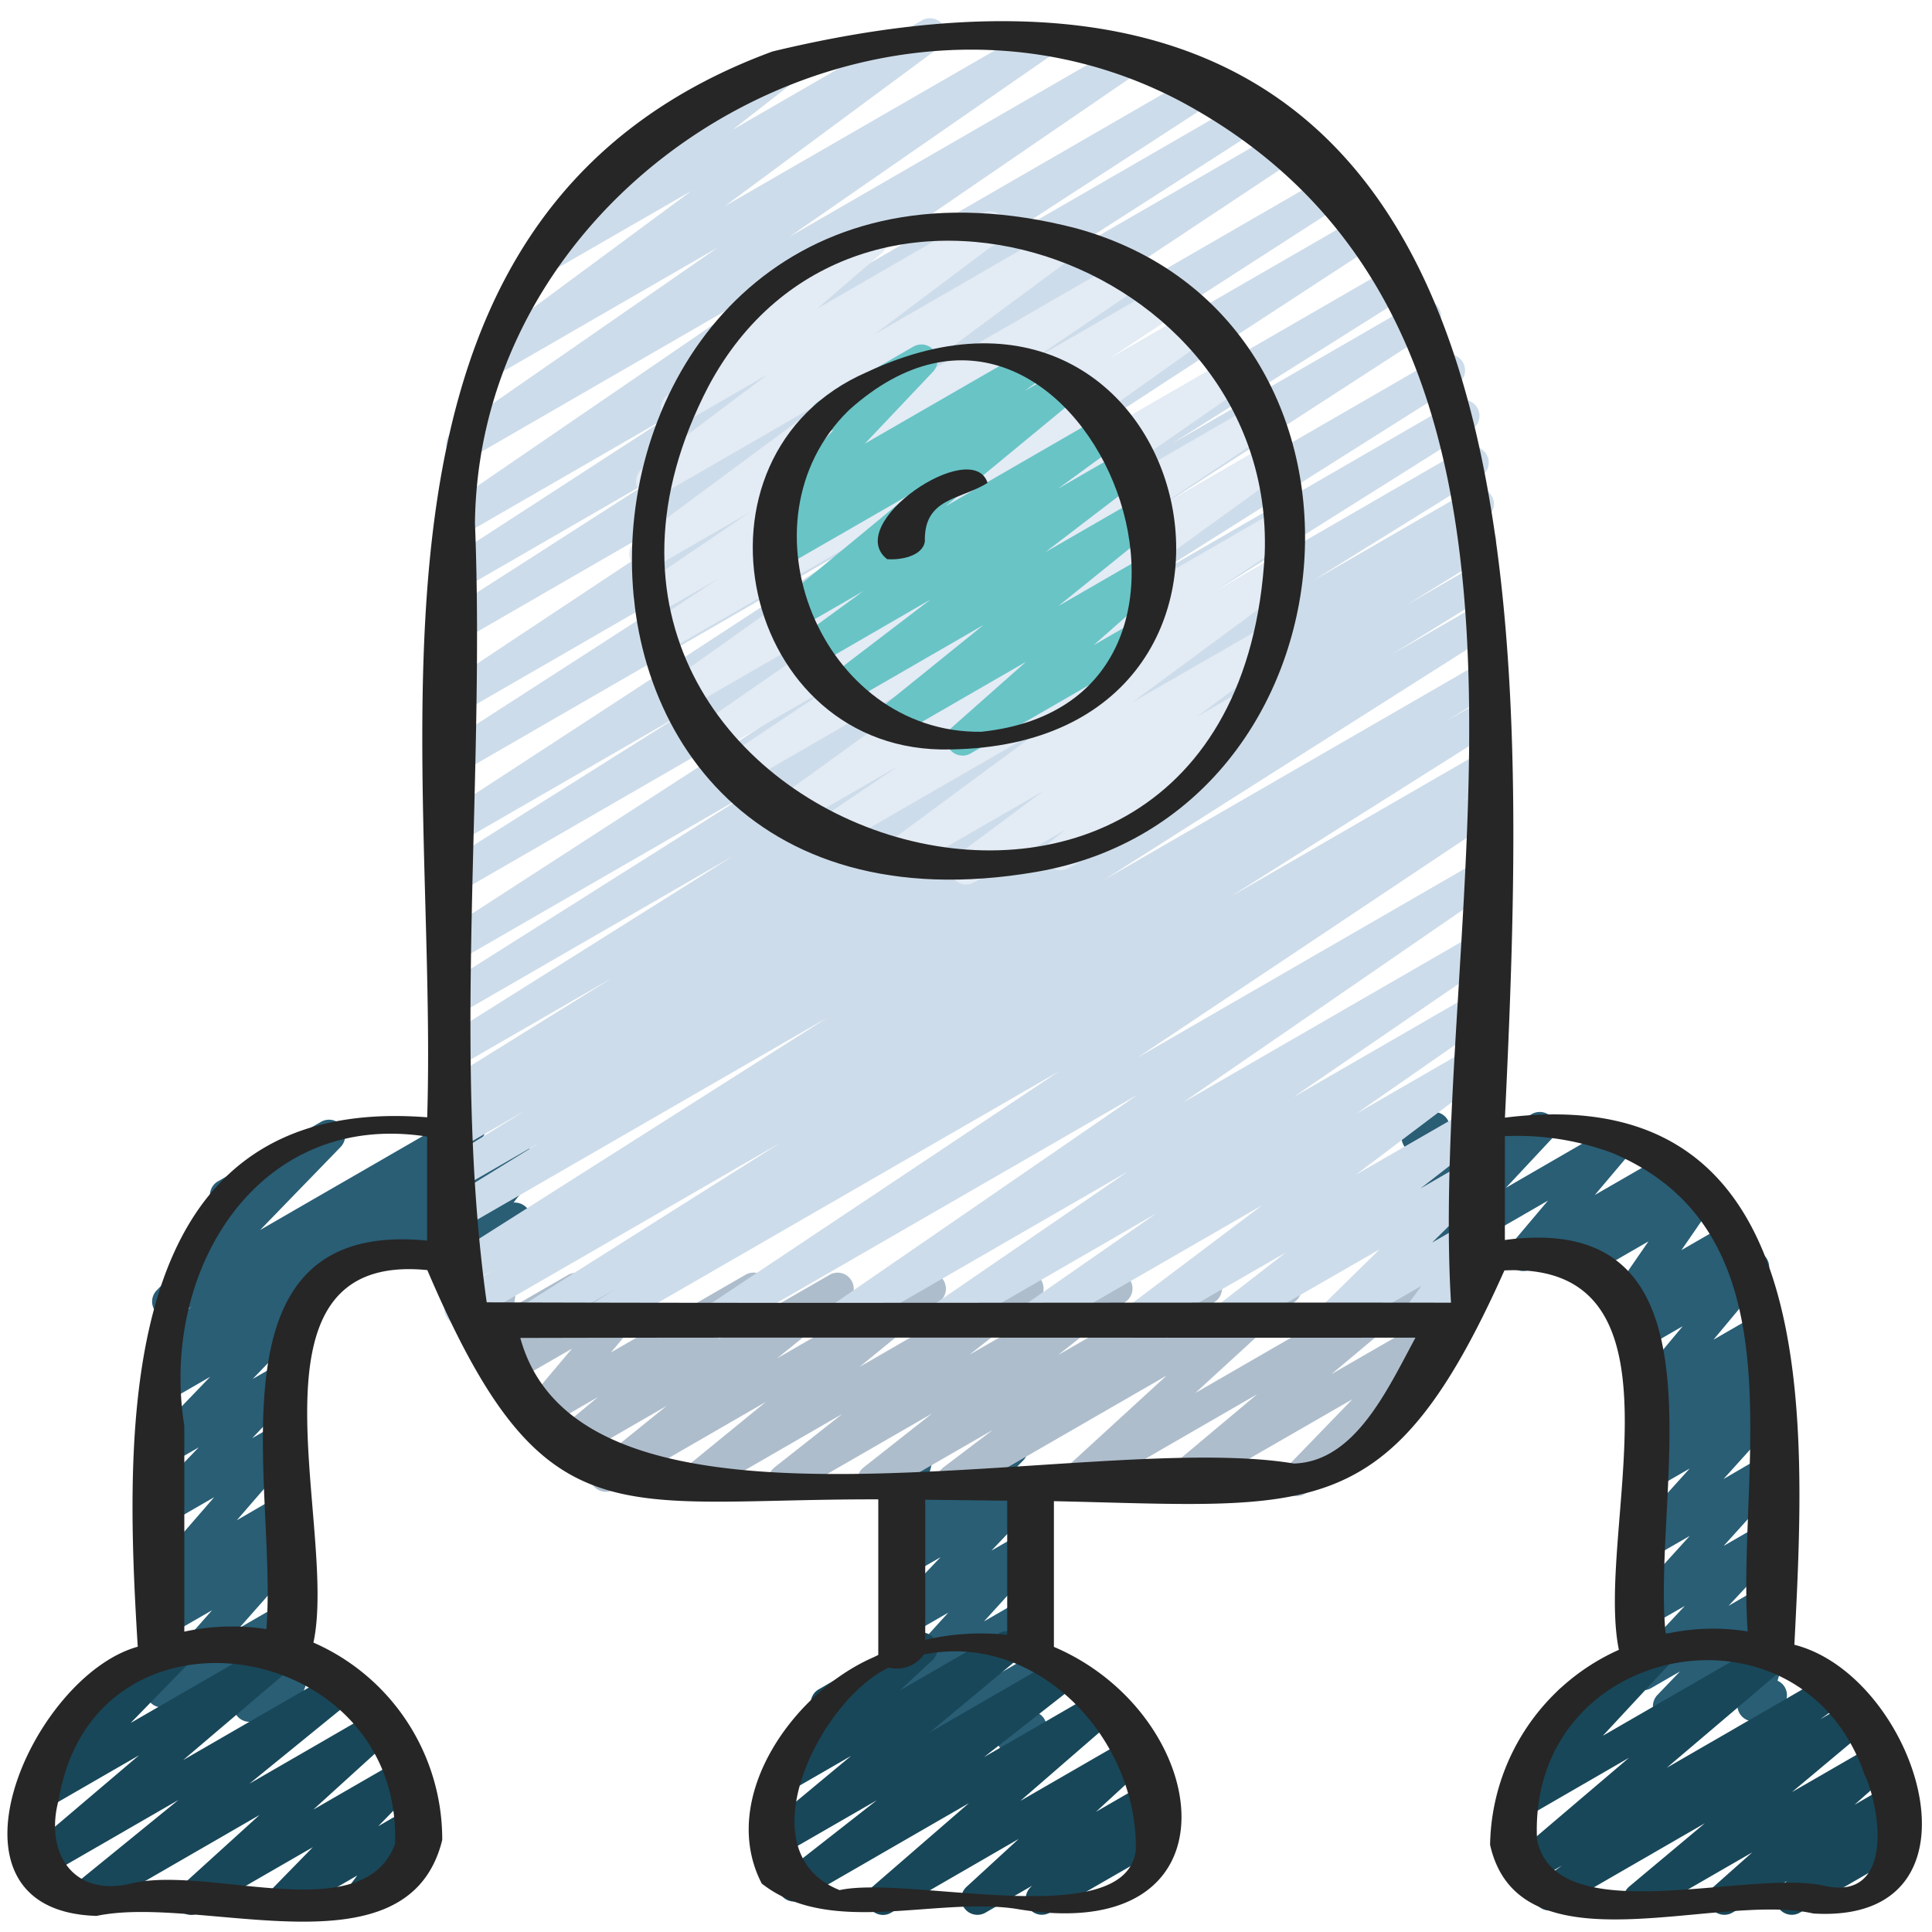
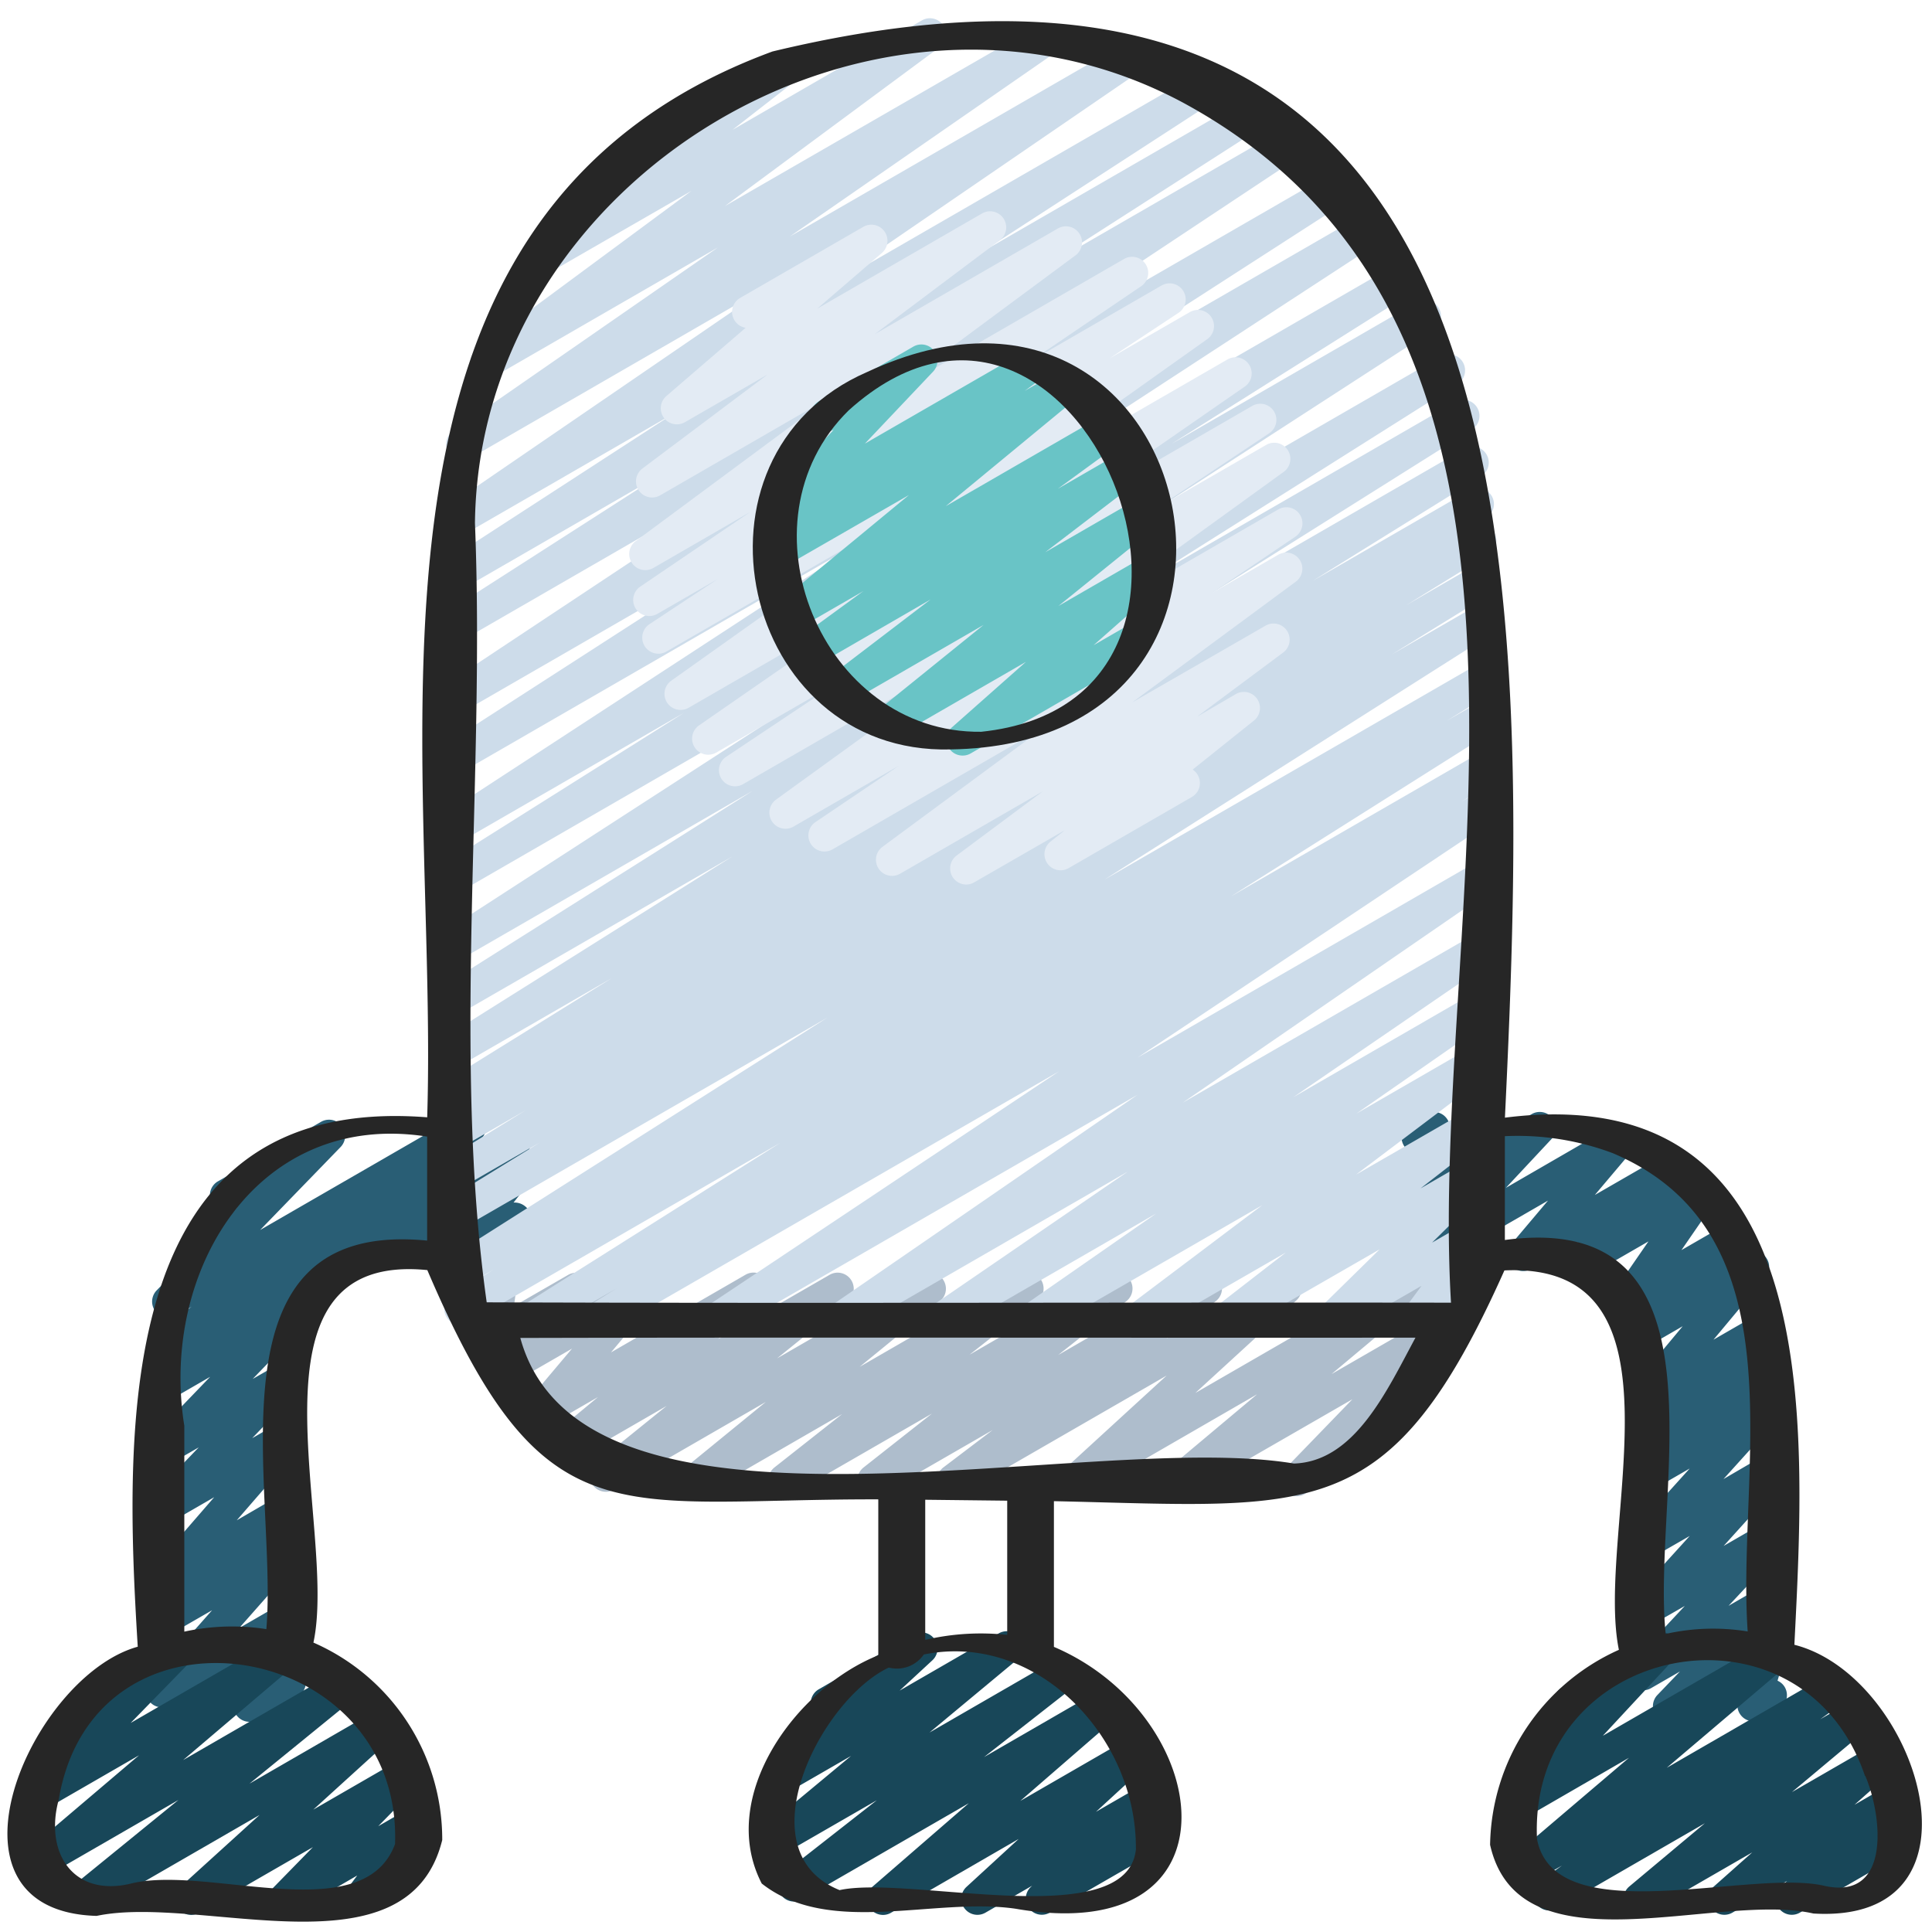
<svg xmlns="http://www.w3.org/2000/svg" id="Icons" height="512" viewBox="0 0 60 60" width="512">
  <g fill="#295e75">
-     <path d="m28.533 54.494a.5.5 0 0 1 -.374-.832l1.4-1.578-1.282.739a.5.5 0 0 1 -.62-.768l1.793-1.973-1.173.677a.5.5 0 0 1 -.612-.778l1.544-1.62-.932.538a.5.5 0 0 1 -.607-.782l.837-.854-.23.132a.5.5 0 0 1 -.733-.56l.277-1.061a.5.5 0 0 1 -.044-.889l.507-.292a.5.5 0 0 1 .734.56l-.2.777 2.353-1.359a.5.5 0 0 1 .607.783l-.837.855.784-.452a.5.5 0 0 1 .612.777l-1.547 1.622.94-.543a.5.5 0 0 1 .621.769l-1.792 1.972 1.178-.681a.5.5 0 0 1 .624.765l-1.4 1.58.785-.454a.5.5 0 0 1 .732.568l-.292 1.045a.5.5 0 0 1 .066.9l-.556.321a.5.5 0 0 1 -.731-.569l.22-.784-2.4 1.384a.489.489 0 0 1 -.252.065z" />
    <path d="m11.643 39.494a.5.5 0 0 1 -.25-.932l4.338-2.5a.5.5 0 0 1 .644.741l-.427.544a.518.518 0 0 1 .476.248.5.5 0 0 1 -.183.682l-1.956 1.123a.5.5 0 0 1 -.643-.741l.349-.445-2.1 1.211a.5.5 0 0 1 -.248.069z" />
    <path d="m7.749 53.473a.5.5 0 0 1 -.455-.707l.6-1.316-2.614 1.507a.5.5 0 0 1 -.625-.764l1.931-2.185-1.306.753a.5.5 0 0 1 -.58-.808l.368-.324a.513.513 0 0 1 -.423-.181.5.5 0 0 1 .007-.645l2-2.306-1.37.791a.5.5 0 0 1 -.61-.779l1.5-1.56-.888.513a.5.5 0 0 1 -.61-.779l1.853-1.925-1.243.718a.5.5 0 0 1 -.533-.845l.466-.32a.5.5 0 0 1 -.467-.874l1.2-.856-.476.274a.5.5 0 0 1 -.609-.781l2.495-2.574-.073.042a.5.5 0 1 1 -.5-.865l3.184-1.838a.5.5 0 0 1 .608.781l-2.5 2.578 6.265-3.616a.5.5 0 0 1 .541.839l-1.191.852 2.03-1.173a.5.5 0 0 1 .533.844l-6.451 4.426a.5.5 0 0 1 -.1.53l-1.858 1.924.874-.5a.5.5 0 0 1 .61.78l-1.5 1.56.894-.515a.5.5 0 0 1 .627.759l-2 2.306 1.377-.8a.5.5 0 0 1 .58.808l-.366.322a.514.514 0 0 1 .426.183.5.5 0 0 1 -.012.647l-1.93 2.187 1.311-.757a.5.5 0 0 1 .7.639l-.6 1.331a.5.5 0 0 1 .406.909l-1.245.722a.5.5 0 0 1 -.251.068z" />
    <path d="m51.832 53.486a.5.5 0 0 1 -.36-.846l.7-.73-.895.516a.5.5 0 0 1 -.615-.775l1.661-1.777-1.046.6a.5.5 0 0 1 -.621-.768l1.82-2.006-1.2.69a.5.5 0 0 1 -.621-.768l1.82-2.016-1.2.692a.5.5 0 0 1 -.583-.806l.413-.367a.5.5 0 0 1 -.411-.869l.354-.312a.525.525 0 0 1 -.406-.177.5.5 0 0 1 0-.643l1.616-1.937-1.055.609a.5.5 0 0 1 -.6-.788l.242-.239-.045.031a.5.5 0 0 1 -.661-.717l1.055-1.53-1.839 1.061a.5.5 0 0 1 -.606-.784l.251-.258-1.448.836a.5.5 0 0 1 -.632-.755l1.154-1.367-3.718 2.146a.5.5 0 0 1 -.615-.775l1.416-1.513-.878.505a.5.5 0 0 1 -.737-.544l.3-1.322a.491.491 0 0 1 -.249-.215.5.5 0 0 1 .183-.683l.5-.288a.507.507 0 0 1 .547.031.5.5 0 0 1 .191.514l-.245 1.068 2.798-1.61a.5.5 0 0 1 .616.774l-1.416 1.515 3.285-1.9a.5.5 0 0 1 .632.755l-1.155 1.367 2.2-1.268a.5.5 0 0 1 .605.784l-.252.255.531-.307a.5.5 0 0 1 .661.717l-1.055 1.531 1.491-.86a.5.5 0 0 1 .6.788l-.242.238.126-.072a.5.5 0 0 1 .634.753l-1.614 1.935 1.455-.839a.5.5 0 0 1 .581.807l-.323.285a.516.516 0 0 1 .447.2.5.5 0 0 1 -.072.666l-.411.367a.491.491 0 0 1 .47.178.5.5 0 0 1 -.017.65l-1.82 2.015 1.2-.7a.5.5 0 0 1 .622.768l-1.817 2.008 1.2-.693a.5.5 0 0 1 .616.775l-1.663 1.778 1.053-.608a.5.5 0 0 1 .611.78l-.7.728.095-.054a.5.5 0 0 1 .73.574l-.268.906a.487.487 0 0 1 .225.2.5.5 0 0 1 -.183.683l-.539.311a.5.5 0 0 1 -.73-.574l.181-.612-2.079 1.2a.489.489 0 0 1 -.246.082z" />
  </g>
  <path d="m29.6 46.47a.5.5 0 0 1 -.3-.9l1.529-1.16-3.452 1.99a.5.5 0 0 1 -.56-.825l2.126-1.675-4.336 2.5a.5.5 0 0 1 -.559-.825l2.107-1.661-4.306 2.486a.5.5 0 0 1 -.567-.819l2.5-2.042-4.716 2.723a.5.5 0 0 1 -.564-.822l2.2-1.777-2.981 1.721a.5.5 0 0 1 -.57-.818l1.42-1.18-1.568.905a.5.5 0 0 1 -.633-.755l1.394-1.653-1.642.947a.5.5 0 0 1 -.631-.757l.142-.166-.05.029a.5.5 0 0 1 -.746-.5l.085-.631a.5.5 0 0 1 -.144-.921l.5-.289a.5.5 0 0 1 .746.5l-.062.468 1.681-.969a.5.5 0 0 1 .63.757l-.14.164 1.6-.923a.5.5 0 0 1 .633.755l-1.391 1.653 4.178-2.412a.5.5 0 0 1 .57.817l-1.423 1.183 3.468-2a.5.5 0 0 1 .564.821l-2.2 1.777 4.5-2.6a.5.5 0 0 1 .566.819l-2.5 2.043 4.963-2.865a.5.5 0 0 1 .56.825l-2.112 1.664 4.317-2.491a.5.5 0 0 1 .559.825l-2.124 1.676 4.338-2.5a.5.5 0 0 1 .553.831l-1.528 1.16 3.454-1.994a.5.5 0 0 1 .588.8l-3.144 2.881 6.385-3.686a.5.5 0 0 1 .571.816l-2.727 2.284 3.209-1.852a.5.5 0 0 1 .611.78l-2.271 2.355a.5.5 0 0 1 .236.933l-2.621 1.51a.5.5 0 0 1 -.611-.779l2.096-2.166-5.112 2.945a.5.5 0 0 1 -.572-.815l2.725-2.285-5.367 3.1a.5.5 0 0 1 -.588-.8l3.144-2.88-6.379 3.68a.5.5 0 0 1 -.251.07z" fill="#aebdcc" />
  <path d="m18.553 41.47a.5.5 0 0 1 -.264-.925l.851-.527-2.4 1.384a.5.5 0 0 1 -.516-.855l8.013-5.058-9.7 5.6a.5.5 0 0 1 -.512-.858l1.3-.8-1.043.6a.5.5 0 0 1 -.517-.854l11.935-7.577-11.42 6.59a.5.5 0 0 1 -.512-.858l3.006-1.855-2.494 1.439a.5.5 0 0 1 -.512-.858l2.555-1.576-2.043 1.179a.5.5 0 0 1 -.511-.858l.628-.387-.117.067a.5.5 0 0 1 -.513-.857l5.238-3.253-4.725 2.727a.5.5 0 0 1 -.516-.856l8.976-5.644-8.46 4.883a.5.5 0 0 1 -.516-.855l9.61-6.068-9.094 5.25a.5.5 0 0 1 -.521-.853l13.7-8.867-13.179 7.61a.5.5 0 0 1 -.516-.855l7.478-4.708-6.962 4.018a.5.5 0 0 1 -.523-.851l13.15-8.58-12.627 7.29a.5.5 0 0 1 -.52-.853l10.3-6.64-9.78 5.645a.5.5 0 0 1 -.526-.85l12.546-8.323-12.02 6.939a.5.5 0 0 1 -.52-.854l6.774-4.347-6.254 3.611a.5.5 0 0 1 -.522-.853l7.14-4.632-6.6 3.808a.5.5 0 0 1 -.532-.845l10.29-7.047-9.448 5.455a.5.5 0 0 1 -.535-.844l8.223-5.7-6.944 4.009a.5.5 0 0 1 -.547-.835l6.667-4.929-4.462 2.571a.5.5 0 0 1 -.558-.827l3.128-2.439a.5.5 0 0 1 -.081-.9l4.811-2.78a.5.5 0 0 1 .557.827l-2.119 1.652 5.883-3.4a.5.5 0 0 1 .547.835l-6.665 4.932 9.709-5.6a.5.5 0 0 1 .535.844l-8.227 5.701 10.27-5.927a.5.5 0 0 1 .532.845l-10.289 7.047 12.019-6.939a.5.5 0 0 1 .522.853l-7.132 4.627 8.041-4.643a.5.5 0 0 1 .521.854l-6.776 4.347 7.475-4.315a.5.5 0 0 1 .526.849l-12.545 8.324 13.523-7.807a.5.5 0 0 1 .52.853l-10.3 6.638 10.855-6.264a.5.5 0 0 1 .523.851l-13.155 8.584 13.695-7.907a.5.5 0 0 1 .517.855l-7.48 4.71 7.622-4.4a.5.5 0 0 1 .521.852l-13.694 8.868 13.9-8.026a.5.5 0 0 1 .517.856l-9.616 6.07 9.546-5.512a.5.5 0 0 1 .517.856l-8.978 5.646 8.766-5.061a.5.5 0 0 1 .514.857l-5.238 3.253 4.888-2.822a.5.5 0 0 1 .512.858l-.627.386.171-.1a.5.5 0 0 1 .513.859l-2.557 1.576 2.051-1.186a.5.5 0 0 1 .512.859l-3.006 1.855 2.494-1.439a.5.5 0 0 1 .517.854l-11.937 7.579 11.417-6.59a.5.5 0 0 1 .511.858l-1.3.8.794-.458a.5.5 0 0 1 .516.855l-8.01 5.056 7.494-4.326a.5.5 0 0 1 .513.857l-.851.528.338-.194a.5.5 0 0 1 .527.849l-10.921 7.292 10.392-6a.5.5 0 0 1 .533.844l-9.52 6.555 8.987-5.187a.5.5 0 0 1 .532.844l-6.087 4.174 5.555-3.207a.5.5 0 0 1 .535.843l-4.13 2.872 3.595-2.075a.5.5 0 0 1 .667.156.5.5 0 0 1 -.116.676l-4.16 3.14 3.609-2.08a.5.5 0 0 1 .556.828l-2.159 1.679 1.6-.925a.5.5 0 0 1 .6.789l-1.842 1.819 1.241-.717a.5.5 0 0 1 .652.73l-.56.759a.5.5 0 0 1 .408.908l-1.961 1.13a.5.5 0 0 1 -.652-.729l.544-.739-2.547 1.468a.5.5 0 0 1 -.6-.788l1.845-1.812-4.518 2.6a.5.5 0 0 1 -.556-.827l2.159-1.673-4.343 2.5a.5.5 0 0 1 -.552-.832l4.165-3.139-6.887 3.971a.5.5 0 0 1 -.535-.842l4.129-2.872-6.433 3.714a.5.5 0 0 1 -.533-.844l6.084-4.171-8.688 5.015a.5.5 0 0 1 -.533-.844l9.523-6.556-12.827 7.4a.5.5 0 0 1 -.527-.848l10.918-7.282-14.091 8.13a.5.5 0 0 1 -.247.07z" fill="#cddcea" />
  <path d="m30.008 27.47a.5.5 0 0 1 -.3-.9l2.678-1.994-4.434 2.559a.5.5 0 0 1 -.547-.835l5.079-3.749-6.631 3.828a.5.5 0 0 1 -.53-.847l2.587-1.747-3.267 1.886a.5.5 0 0 1 -.543-.838l7.325-5.3-8.35 4.821a.5.5 0 0 1 -.527-.849l3.439-2.294-3.747 2.163a.5.5 0 0 1 -.534-.844l6.351-4.4-6.679 3.855a.5.5 0 0 1 -.54-.839l7.459-5.3-7.61 4.393a.5.5 0 0 1 -.526-.849l2.129-1.408-1.878 1.084a.5.5 0 0 1 -.53-.847l3.418-2.319-3.012 1.74a.5.5 0 0 1 -.548-.834l6.022-4.46-5.262 3.038a.5.5 0 0 1 -.551-.832l3.889-2.921-2.568 1.481a.5.5 0 0 1 -.577-.811l2.464-2.121a.5.5 0 0 1 -.354-.244.5.5 0 0 1 .182-.683l3.827-2.209a.5.5 0 0 1 .577.811l-2.009 1.73 5.12-2.957a.5.5 0 0 1 .551.832l-3.888 2.92 5.693-3.286a.5.5 0 0 1 .548.834l-6.02 4.459 7.527-4.346a.5.5 0 0 1 .53.847l-3.41 2.312 4.041-2.333a.5.5 0 0 1 .526.85l-2.138 1.412 2.5-1.441a.5.5 0 0 1 .54.839l-7.458 5.3 8.084-4.667a.5.5 0 0 1 .534.844l-6.349 4.4 6.589-3.804a.5.5 0 0 1 .527.848l-3.44 2.294 3.343-1.929a.5.5 0 0 1 .543.837l-7.327 5.3 7.148-4.127a.5.5 0 0 1 .531.847l-2.585 1.746 2.057-1.188a.5.5 0 0 1 .547.835l-5.082 3.751 4.138-2.382a.5.5 0 0 1 .549.834l-2.676 1.993 1.2-.7a.5.5 0 0 1 .562.825l-1.896 1.516a.49.49 0 0 1 .158.168.5.5 0 0 1 -.182.683l-3.827 2.209a.5.5 0 0 1 -.562-.824l.441-.352-2.809 1.616a.493.493 0 0 1 -.25.07z" fill="#e3ebf4" />
  <path d="m29.893 23.465a.5.5 0 0 1 -.331-.875l2.3-2.036-4.038 2.331a.5.5 0 0 1 -.564-.822l3.286-2.655-4.275 2.468a.5.5 0 0 1 -.553-.83l3.182-2.429-3.629 2.1a.5.5 0 0 1 -.545-.837l2.085-1.522-2.122 1.225a.5.5 0 0 1 -.569-.818l4.108-3.391-3.938 2.267a.5.5 0 0 1 -.545-.836l.551-.4a.5.5 0 0 1 -.528-.816l2.122-2.239a.5.5 0 0 1 -.463-.885l2.937-1.7a.5.5 0 0 1 .614.776l-2.118 2.236 4.9-2.826a.5.5 0 0 1 .545.836l-.482.353 1.09-.629a.5.5 0 0 1 .569.818l-4.112 3.392 5.023-2.9a.5.5 0 0 1 .545.837l-2.083 1.52 2.225-1.284a.5.5 0 0 1 .554.83l-3.174 2.427 3.133-1.808a.5.5 0 0 1 .564.821l-3.287 2.656 2.817-1.626a.5.5 0 0 1 .581.808l-2.306 2.036 1.009-.582a.5.5 0 0 1 .5.865l-5.328 3.079a.493.493 0 0 1 -.25.065z" fill="#69c4c6" />
  <path d="m5.938 59.47a.505.505 0 0 1 -.4-.2.5.5 0 0 1 .062-.67l2.46-2.234-5.226 3.018a.5.5 0 0 1 -.565-.821l3.272-2.663-4.136 2.387a.5.5 0 0 1 -.573-.813l3.486-2.962-2.906 1.677a.5.5 0 0 1 -.607-.782l1.975-2.022a.507.507 0 0 1 -.538-.239.5.5 0 0 1 .183-.683l2.938-1.7a.5.5 0 0 1 .608.782l-1.913 1.963 4.542-2.624a.5.5 0 0 1 .573.813l-3.485 2.963 4.769-2.753a.5.5 0 0 1 .565.821l-3.274 2.665 3.852-2.226a.5.5 0 0 1 .586.8l-2.457 2.233 2.634-1.52a.5.5 0 0 1 .608.782l-1.224 1.252.944-.545a.5.5 0 0 1 .652.731l-.5.673a.5.5 0 0 1 .152.923l-1.563.9a.5.5 0 0 1 -.652-.731l.314-.42-1.994 1.155a.5.5 0 0 1 -.608-.782l1.225-1.253-3.529 2.035a.5.5 0 0 1 -.25.07z" fill="#184759" />
  <path d="m27.425 59.47a.5.5 0 0 1 -.328-.878l2.991-2.592-5.181 2.99a.5.5 0 0 1 -.558-.826l2.88-2.255-2.949 1.7a.5.5 0 0 1 -.569-.817l2.719-2.26-1.862 1.074a.5.5 0 0 1 -.589-.8l1.548-1.433a.5.5 0 0 1 -.1-.91l2.938-1.7a.5.5 0 0 1 .59.8l-1.016.94 3.078-1.777a.5.5 0 0 1 .569.818l-2.72 2.261 4.017-2.319a.5.5 0 0 1 .558.826l-2.881 2.256 3.54-2.045a.5.5 0 0 1 .579.811l-2.992 2.595 3.384-1.953a.5.5 0 0 1 .588.8l-1.621 1.49 1.519-.877a.5.5 0 0 1 .587.8l-.224.206a.521.521 0 0 1 .463.249.5.5 0 0 1 -.183.682l-3.6 2.075a.5.5 0 0 1 -.587-.8l.04-.038-1.453.839a.5.5 0 0 1 -.588-.8l1.623-1.491-3.96 2.289a.493.493 0 0 1 -.25.07z" fill="#184759" />
  <path d="m50.921 59.47a.5.5 0 0 1 -.321-.884l2.346-1.963-4.576 2.642a.5.5 0 0 1 -.542-.839l.678-.488-.993.574a.5.5 0 0 1 -.575-.814l3.651-3.108-3.189 1.844a.5.5 0 0 1 -.617-.773l2.208-2.378a.5.5 0 0 1 -.488-.872l2.863-1.652a.5.5 0 0 1 .617.772l-2.206 2.375 5.067-2.925a.5.5 0 0 1 .574.814l-3.655 3.105 4.9-2.831a.5.5 0 0 1 .542.839l-.677.486.9-.52a.5.5 0 0 1 .571.816l-2.349 1.965 2.562-1.478a.5.5 0 0 1 .581.807l-1.2 1.065 1.017-.587a.5.5 0 0 1 .595.794l-.31.3a.505.505 0 0 1 .5.245.5.5 0 0 1 -.182.682l-3.319 1.917a.5.5 0 0 1 -.595-.794l.2-.19-1.7.984a.5.5 0 0 1 -.581-.807l1.2-1.066-3.247 1.873a.493.493 0 0 1 -.25.07z" fill="#184759" />
-   <path d="m32.163 27.081c10.303-1.761 11.518-17.181 1.251-19.993-17.167-4.429-19.114 23.044-1.251 19.993zm-10.163-15.081c4.537-8.518 17.608-4 17.277 5.2-.906 16.3-24.49 8.686-17.277-5.2z" fill="#262626" />
  <path d="m29.524 23.274c11.366-.17 7.737-16.548-2.592-11.722-5.985 2.599-3.932 11.898 2.592 11.722zm-3.168-10.529c7.1-6.409 13.433 9 4.119 9.981-4.966.061-7.653-6.514-4.119-9.981z" fill="#262626" />
  <path d="m3 59.5c3.252-.684 9.669 1.942 10.734-2.357a6.671 6.671 0 0 0 -4-6.131c.773-3.6-2.465-12.164 3.537-11.568 3.62 8.478 5.808 7.1 14.005 7.12v4.843c-2.545 1.011-5.017 4.383-3.62 7.087 2.1 1.657 5.355.417 7.882.783 7.167 1.247 6.179-6.007 1.192-8.132v-4.525c8.076.176 10.433.8 13.991-7.166 5.976-.283 2.8 8.1 3.555 11.783a6.754 6.754 0 0 0 -4 6.056c.9 4.005 7.034 1.449 10.041 2.133 5.7.343 3.246-7.374-.591-8.346.349-6.9.985-17.627-8.989-16.37.817-16.962 1.2-38.877-22.748-33.111-13.9 5.12-10.359 21.412-10.722 33.1-9.719-.761-9.416 9.511-8.989 16.441-3.322.923-6.505 8.206-1.278 8.36zm32.28-2.101c-.217 2.676-7.027.824-9.206 1.3-2.98-1.2-.595-5.91 1.528-6.911a1.015 1.015 0 0 0 1.088-.406c3.491-.711 6.601 2.541 6.586 6.018zm-4-6.626a7.57 7.57 0 0 0 -2.546.155v-4.352l2.546.029zm8.9-5.322c-6.427-1.075-22.066 3.237-24.021-3.9 9.266-.023 18.531 0 27.8-.009-.886 1.64-1.886 3.858-3.787 3.91zm17.748 9.7c.514 1.19.833 3.875-1.259 3.418-2.292-.552-8.38 1.454-8.936-1.455-.277-6.137 8.226-7.761 10.187-1.957zm-7.836-19.336c5.915 2.513 3.832 9.773 4.184 14.851a6.71 6.71 0 0 0 -2.546.077c-.461-4.377 2.206-13.2-4.995-12.234v-3.224a8.41 8.41 0 0 1 3.357.53zm-35.342-19.57c.128-10.729 12.461-18.145 21.968-13.069 13.187 7.12 7.622 25.15 8.344 37.28-9.981-.014-19.981.025-29.947-.011-1.077-7.645-.044-16.258-.365-24.2zm-9.026 28.033c-.767-4.772 2.244-9.808 7.541-8.98v3.23c-7.011-.687-4.627 7.693-4.993 12.066a6.949 6.949 0 0 0 -2.548.078zm-3.9 11.611c1.107-6.589 10.676-5.018 10.444 1.381-.993 2.663-5.833.623-8.218 1.23-1.779.419-2.676-.965-2.226-2.611z" fill="#262626" />
-   <path d="m27.549 17.365c.4.035 1.109-.086 1.174-.555v.032c-.05-1.395 1.108-1.311 1.947-1.847-.478-1.449-4.51 1.273-3.121 2.37z" fill="#262626" />
</svg>